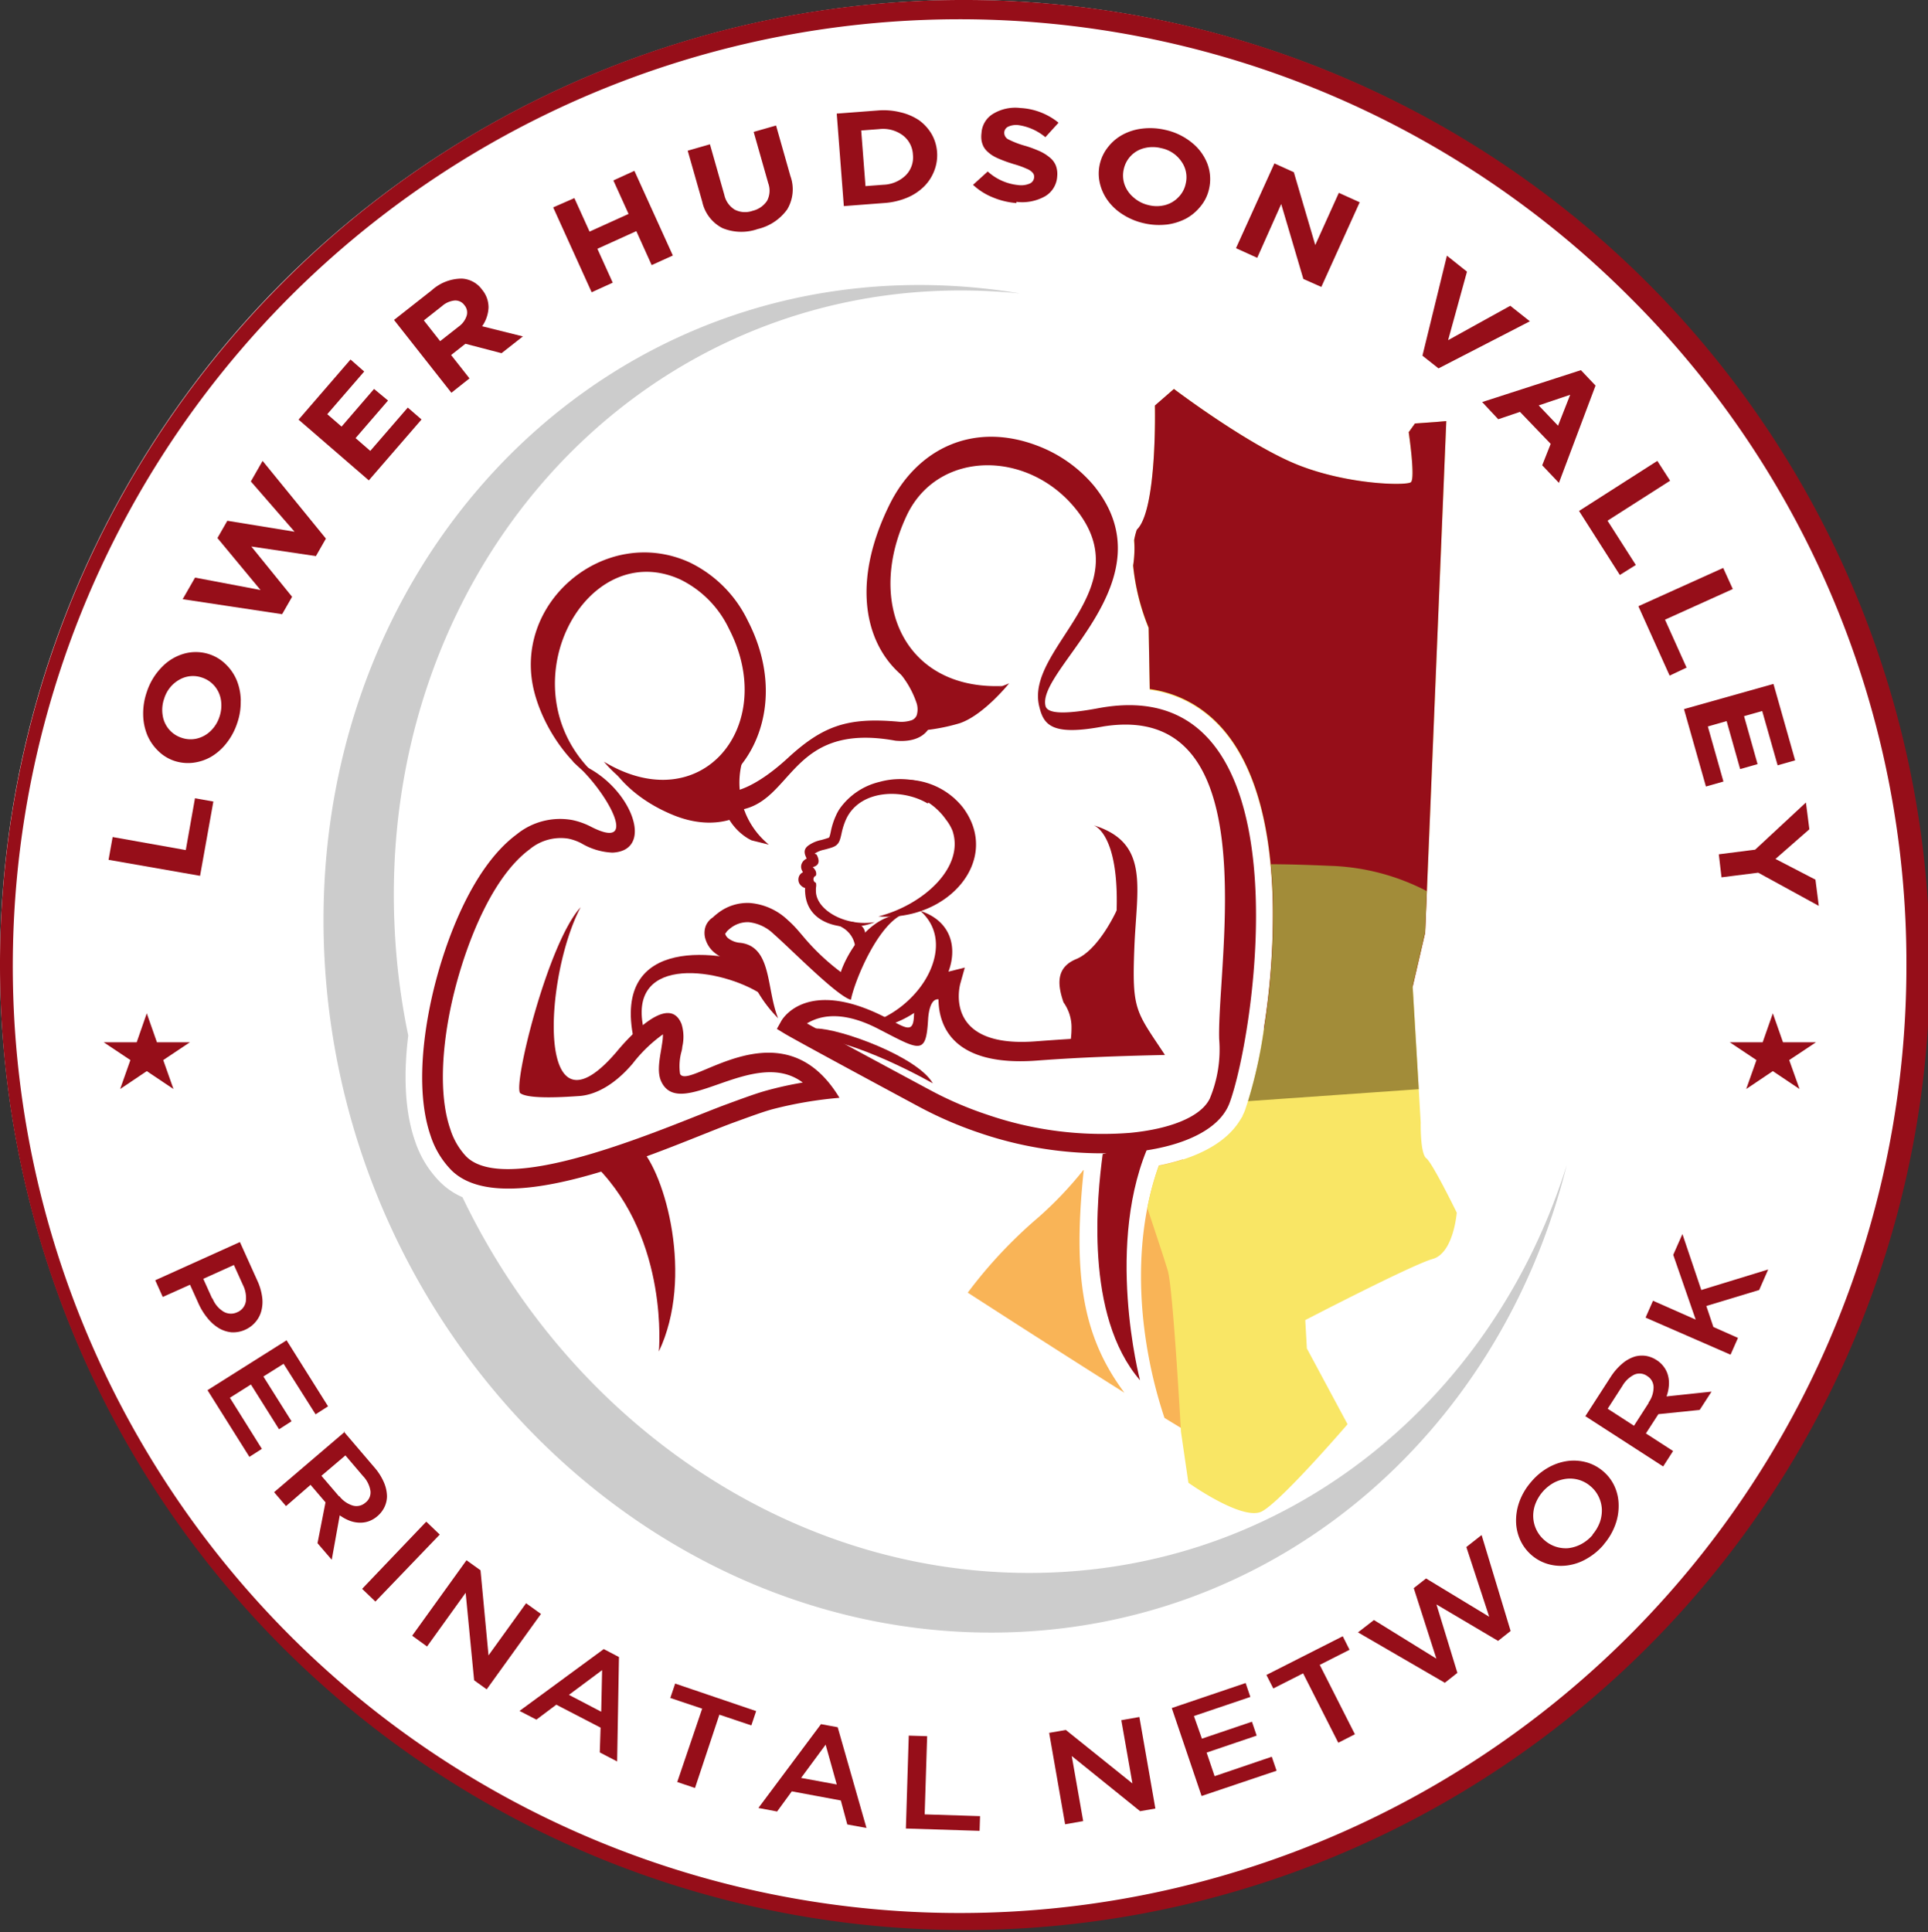
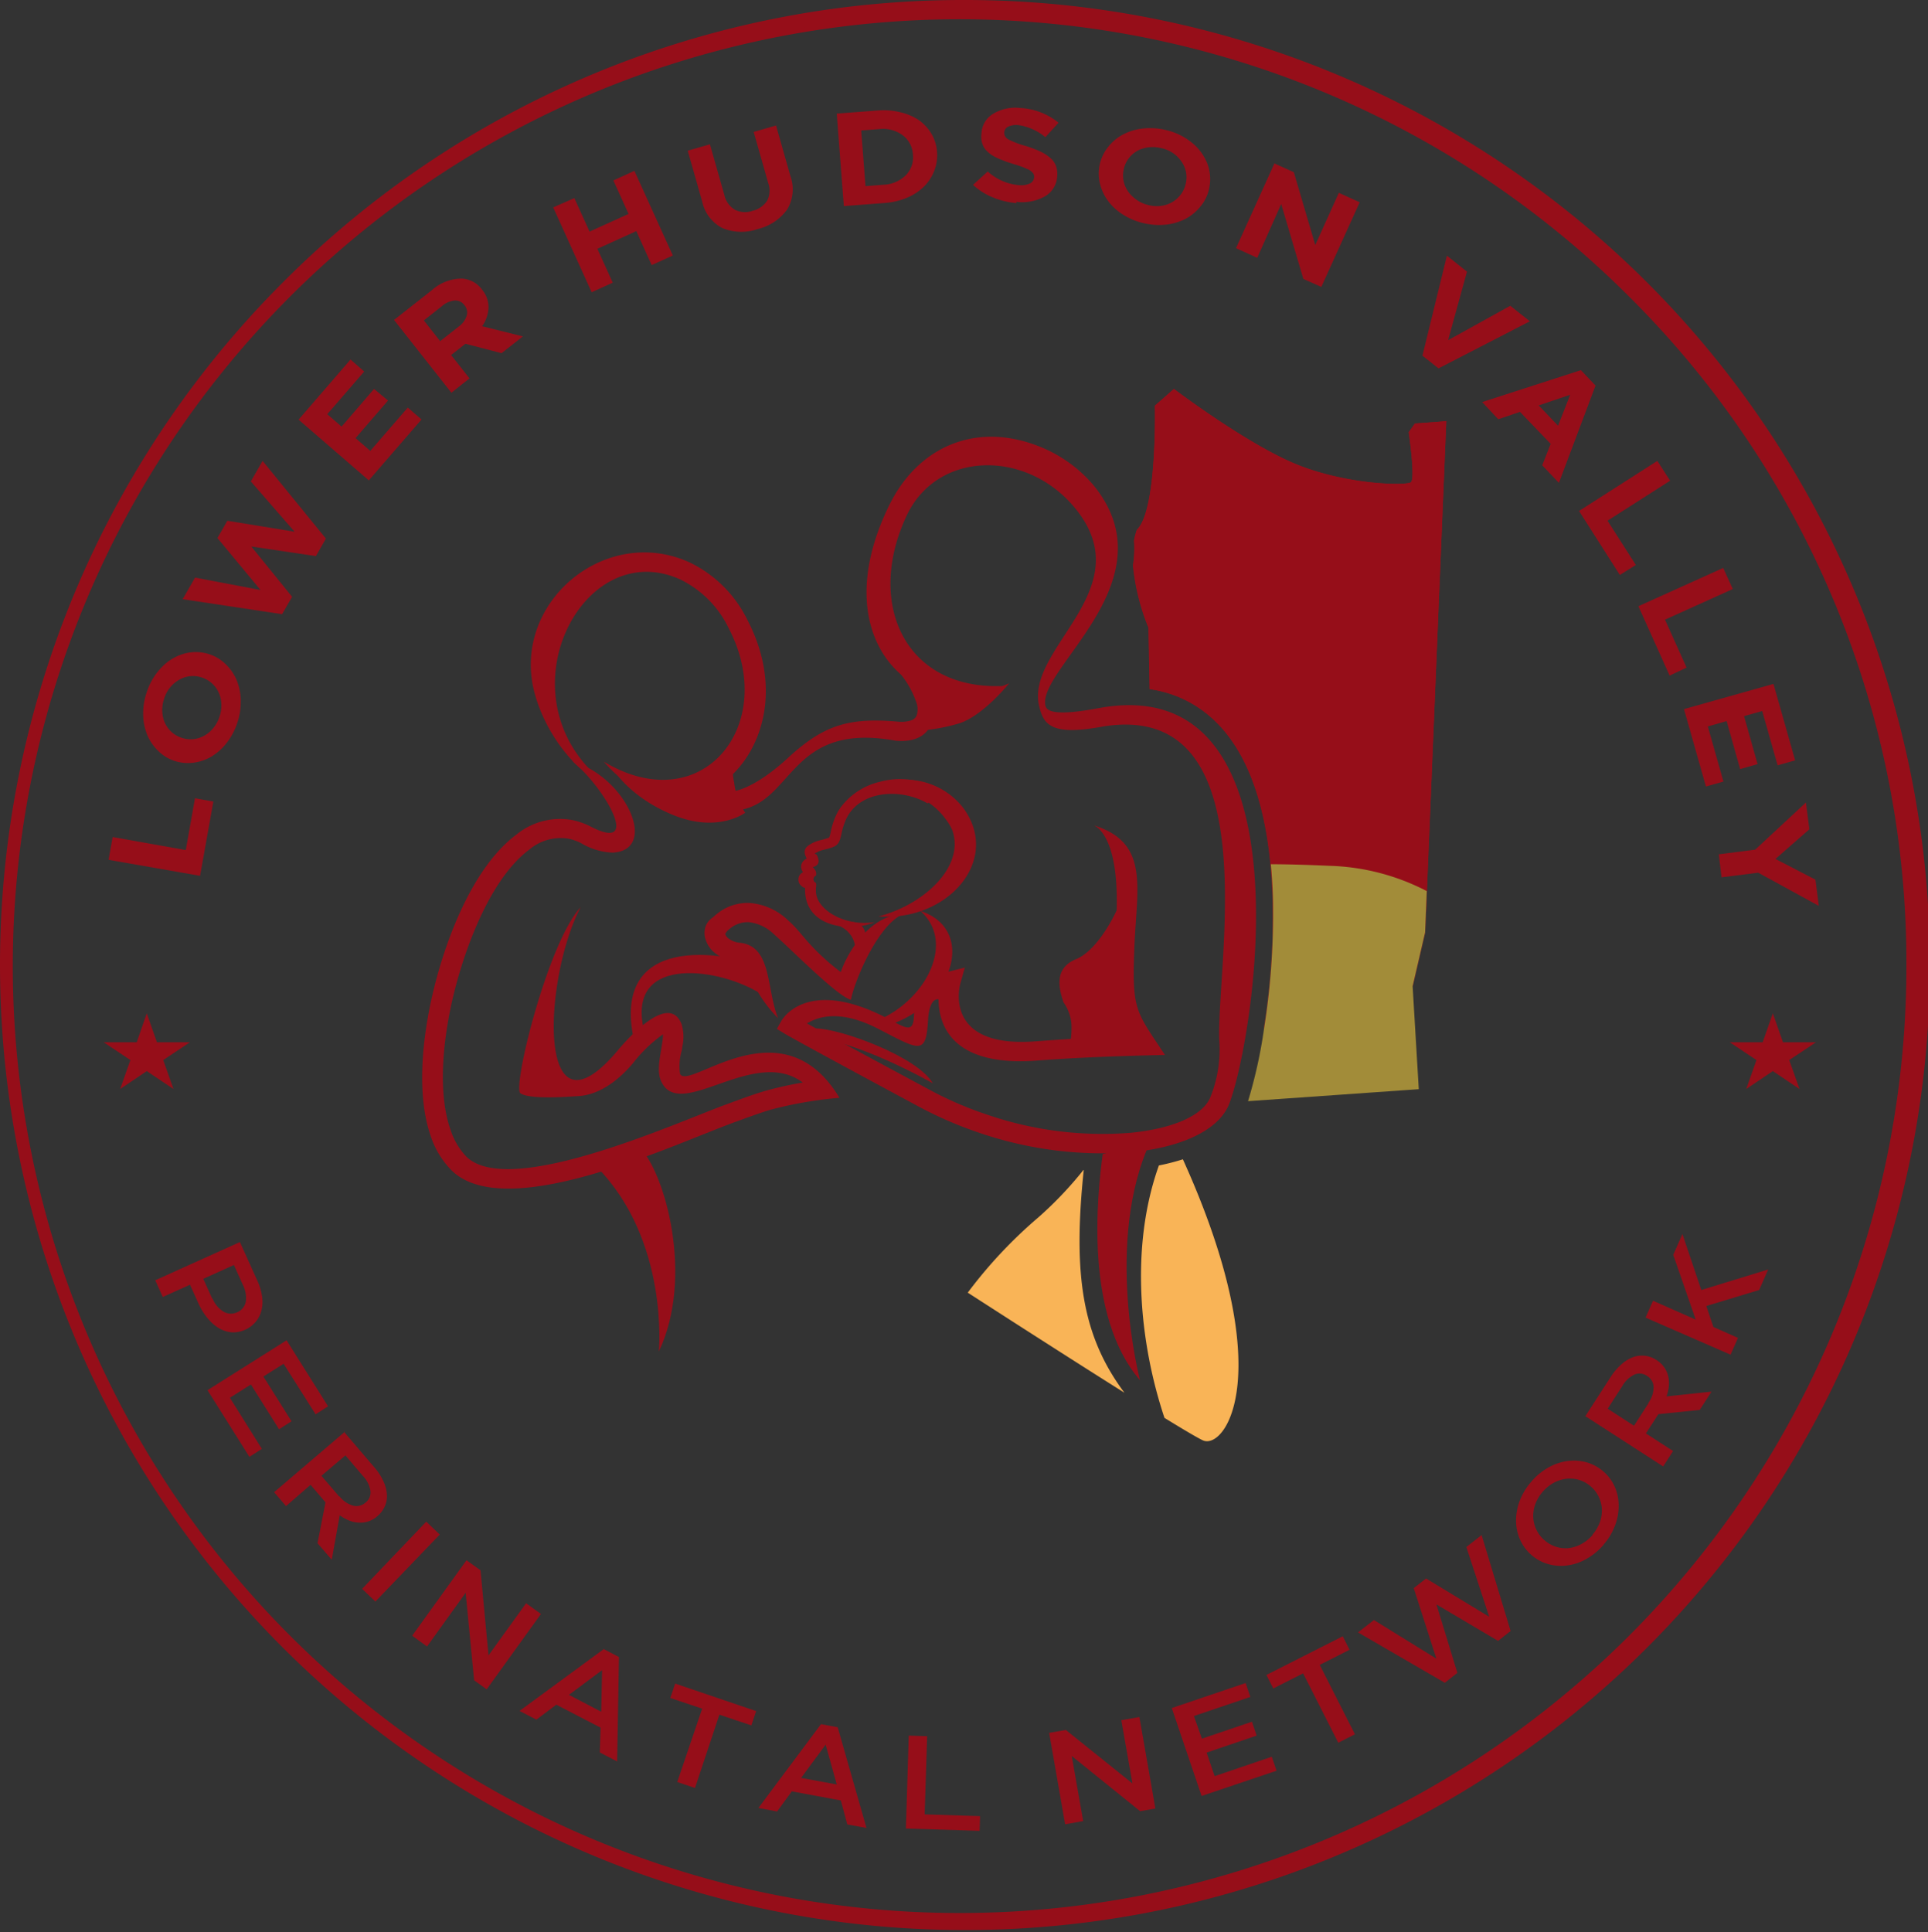
<svg xmlns="http://www.w3.org/2000/svg" viewBox="0 0 241.18 241.71">
  <rect x="0" y="0" width="241.18" height="241.71" fill="#333333" stroke="none" />
  <defs>
    <style>.cls-1{fill:#960e19;}.cls-1,.cls-3,.cls-4,.cls-5,.cls-6{fill-rule:evenodd;}.cls-2{fill:#fff;}.cls-3{fill:#ccc;}.cls-4{fill:#f9b457;}.cls-5{fill:#f9e665;}.cls-6{fill:#a28c39;}</style>
  </defs>
  <title>Logo</title>
  <g id="Layer_25" data-name="Layer 25">
    <path class="cls-1" d="M200.36,126.67c2.57-2.41,2.26-15.52,2.26-15.52L205,109s9.37,7.1,15.64,9.56,13.41,2.56,14,2.12-.27-6.26-.27-6.26l.78-1.1,2.64-.18,1.28-.11-2.55,61.78-19.17,3c0-1.27.06-2.54,0-3.79-.09-8.12-1.51-19.07-8.35-24.46a14.51,14.51,0,0,0-7.05-3l-.14-7.68a27.72,27.72,0,0,1-1.94-7.79A13.76,13.76,0,0,0,200,128,9.38,9.38,0,0,1,200.36,126.67Z" transform="translate(-58.15 -60.35)" />
-     <circle class="cls-2" cx="120.59" cy="120.59" r="120.59" />
  </g>
  <g id="Layer_1" data-name="Layer 1">
    <g id="Layer_28" data-name="Layer 28">
-       <path class="cls-3" d="M173.16,96a76.1,76.1,0,0,1,12.58,1.06,72.41,72.41,0,0,0-7.39-.38c-41.47,0-73.17,35.91-70.81,80.2a85.57,85.57,0,0,0,1.68,13c-.55,4.45-.53,9.21.83,13.15a13.13,13.13,0,0,0,3.15,5.17A9.12,9.12,0,0,0,116,210.1c13.3,27.74,40.5,47,70.89,47,31.83,0,57.9-21.15,67.24-51-8.4,33.91-36.86,58.46-72,58.46-43.57,0-80.9-37.73-83.38-84.26S129.59,96,173.16,96Z" transform="translate(-58.15 -60.35)" />
-     </g>
+       </g>
    <g id="Layer_27" data-name="Layer 27">
      <path class="cls-4" d="M193.68,206.7a46.94,46.94,0,0,1-5.61,5.9,58.09,58.09,0,0,0-8.86,9.44s11,7.11,19.6,12.52c-5.22-7-6.48-14.61-5.09-27.86Zm10.13,31c2.39,1.47,4.17,2.52,4.8,2.81,2.82,1.3,9.62-8.42-2.49-35.15a27.12,27.12,0,0,1-3,.77C199.46,216.36,200.72,228.42,203.81,237.68Z" transform="translate(-58.15 -60.35)" />
    </g>
    <g id="Layer_26" data-name="Layer 26">
-       <path class="cls-5" d="M200.36,126.67c2.57-2.41,2.26-15.52,2.26-15.52L205,109s9.37,7.1,15.64,9.56,13.41,2.56,14,2.12-.27-6.26-.27-6.26l.78-1.1,2.64-.18,1.28-.11-2.64,64-1.56,6.73,1,17s-.08,3.88.7,4.47,3.81,6.8,3.81,6.8-.39,5.06-3,5.79-15.95,7.65-15.95,7.65l.2,3.55,5.09,9.48s-8.32,9.67-10.73,10.91-9.18-3.59-9.18-3.59l-.93-6.37s-1-18-1.64-20.13c-.31-1.07-1.48-4.61-2.57-7.88a36.61,36.61,0,0,1,1.43-5.27c3.93-.78,8.19-2.44,10.18-5.72l.31-.5v-.06a7.22,7.22,0,0,0,.31-.69,54.44,54.44,0,0,0,2.34-10.1,90.76,90.76,0,0,0,1.13-15c-.09-8.12-1.51-19.07-8.35-24.46a14.51,14.51,0,0,0-7.05-3l-.14-7.68a27.72,27.72,0,0,1-1.94-7.79A13.76,13.76,0,0,0,200,128,9.38,9.38,0,0,1,200.36,126.67Z" transform="translate(-58.15 -60.35)" />
      <path class="cls-1" d="M216.25,189a90.67,90.67,0,0,0,1.13-15c-.09-8.12-1.51-19.07-8.35-24.46a14.51,14.51,0,0,0-7.05-3l-.14-7.68a27.71,27.71,0,0,1-1.94-7.78,13.8,13.8,0,0,0,.13-3.19,8.7,8.7,0,0,1,.33-1.29c2.57-2.42,2.26-15.53,2.26-15.53L205,109s9.37,7.1,15.64,9.55,13.41,2.56,14,2.12-.27-6.26-.27-6.26l.78-1.09,2.64-.19,1.28-.11-2.64,64-1.56,6.73" transform="translate(-58.15 -60.35)" />
    </g>
    <g id="Layer_24" data-name="Layer 24">
      <path class="cls-6" d="M236.63,171.81l-.21,5.17-1.56,6.73.77,12.88-21.36,1.5a60.12,60.12,0,0,0,2-9.05,90.76,90.76,0,0,0,1.13-15c0-1.76-.1-3.65-.28-5.59,2.15,0,4.58.08,7.38.2A28.09,28.09,0,0,1,236.63,171.81Z" transform="translate(-58.15 -60.35)" />
    </g>
    <g id="Layer_23" data-name="Layer 23">
      <path class="cls-1" d="M188.94,148.66c.23.9,2.06,1.13,6.69.26,26.58-4.88,19.58,40.78,16.3,49.47a5.4,5.4,0,0,1-.45.9h0c-1.66,2.75-6,4.63-11.76,5.18a47.5,47.5,0,0,1-19-2.4,49.39,49.39,0,0,1-7.6-3.28c-15.77-8.48-16.79-9.13-16.79-9.13l-1-.61.56-1s3-5.59,13.08-.41c2.36,1.21,3.38,2.06,3.5-.07s0-4.59,4.24-5.66l2.13-.53-.56,2s-2.35,8.1,9.36,7.23c5.85-.44,9.48-.59,11.72-.62-1.12-1.9-2.1-5.25-1.87-11.16,1.59-14.11-2.55-15.26-2.56-15.26,7.11,2.18,5.4,7.84,5.12,15.35-.31,7.86.18,7.87,3.83,13.39-5.45.12-10.54.29-16,.7-10.59.8-12.3-4.38-12.33-7.66-1-.11-1.25,1.65-1.3,2.49-.26,4.58-1,3.9-6.3,1.17-5-2.56-7.69-1.33-8.86-.65,1.78,1,5.9,3.23,15.35,8.31a44.86,44.86,0,0,0,7.18,3.1,44.33,44.33,0,0,0,17.91,2.28c4.89-.47,8.55-1.91,9.8-4h0l.14-.25,0,0a15.93,15.93,0,0,0,1.19-7.47c-.28-9.9,6.12-42.4-14.5-39.11-6.4,1.2-7.45-.16-8-2.48-1.86-7.33,12.88-14.65,4.45-24.86-6-7.27-17-7.19-20.94.75-5.31,11-.44,22,11.83,21.53-9.8,5.05-22.71-4.95-14.16-22.52,3.47-7.19,10.64-10.68,18.81-7.45a17.12,17.12,0,0,1,6.82,4.89C204.67,133,187.78,144.09,188.94,148.66Z" transform="translate(-58.15 -60.35)" />
    </g>
    <g id="Layer_22" data-name="Layer 22">
      <path class="cls-1" d="M170.17,153c-13.59-2.47-12.7,8.24-20.15,8.74l-.2-2.41s2.49-.12,6.9-4.18,7.52-5.07,13.68-4.54a4.11,4.11,0,0,0,1.79-.17,1.11,1.11,0,0,0,.63-.61,2.56,2.56,0,0,0,0-1.5,11.67,11.67,0,0,0-2.64-4.38C175.37,144.87,177.35,153.66,170.17,153Z" transform="translate(-58.15 -60.35)" />
    </g>
    <g id="Layer_21" data-name="Layer 21">
-       <path class="cls-1" d="M151.22,154.91A10,10,0,0,0,154.33,166l-2.14-.53s-5.81-2.37-3.45-11.13Z" transform="translate(-58.15 -60.35)" />
-     </g>
+       </g>
    <g id="Layer_20" data-name="Layer 20">
      <path class="cls-1" d="M134.77,167a8.3,8.3,0,0,1-3.9-1.17,6.28,6.28,0,0,0-1.63-.58,6.08,6.08,0,0,0-4.84,1.34c-5.17,3.83-8.4,13.22-9.7,19s-1.66,11.84-.22,16a8.83,8.83,0,0,0,2,3.43c5.36,5.27,26.27-4.24,32.56-6.54,2.23-.82,3.73-1.37,5-1.72a44.78,44.78,0,0,1,4.53-1c-6.11-4.59-15.31,4.9-17.69-.11-.52-1.09-.28-2.51,0-4.14l.1-.65a6.71,6.71,0,0,0,.1-1.13,18.07,18.07,0,0,0-3.78,3.65c-2.23,2.63-4.63,3.94-6.74,4.07-1.37.09-6.33.46-7.35-.38-.86-1.21,3.51-18.82,7.57-23.24-4.62,8.78-5.64,30,4.53,18.05,1-1.21,6.46-7.57,8.1-3.43a5.45,5.45,0,0,1,.11,2.75c-.05.26,0,.21-.12.68a6.82,6.82,0,0,0-.18,2.79c1.06,2.22,12.71-9,19.94,3a50.23,50.23,0,0,0-8.39,1.43c-1.17.32-2.63.86-4.81,1.65-7.7,2.82-28.5,12.67-35.32,6a11,11,0,0,1-2.63-4.35c-1.59-4.61-1.24-11,.15-17.25,1.44-6.45,4.88-16.18,10.62-20.43a8.6,8.6,0,0,1,6.94-1.8,9.12,9.12,0,0,1,2.34.83c6.46,3.33,1.73-4.89-2.29-8.17C136.59,157.64,140.56,166.72,134.77,167Z" transform="translate(-58.15 -60.35)" />
    </g>
    <g id="Layer_19" data-name="Layer 19">
      <path class="cls-1" d="M149.34,139a13.12,13.12,0,0,0-6.08-6.16c-12.23-5.58-22.51,14.42-10,25-1.86,0-6.55-4.69-8.2-10.66-3.13-11.31,8.75-21.32,19.36-16.48a15.59,15.59,0,0,1,7.27,7.28c8.12,15.71-7.47,30-18,17.64C145.93,163,155.6,151.09,149.34,139Z" transform="translate(-58.15 -60.35)" />
    </g>
    <g id="Layer_18" data-name="Layer 18">
      <path class="cls-1" d="M167.31,158.81a11.7,11.7,0,0,1,2.89-.82,8.78,8.78,0,0,1,4.27.41,9.13,9.13,0,0,1,4.17,3c4.81,6.52-1.92,14.24-10.61,13.58,5.55-1.41,10.82-6.11,9.27-10.72a5.77,5.77,0,0,0-.8-1.37,8.18,8.18,0,0,0-9.23-3.1C166.8,159.2,167.88,159.19,167.31,158.81Z" transform="translate(-58.15 -60.35)" />
    </g>
    <g id="Layer_17" data-name="Layer 17">
      <path class="cls-1" d="M147.33,175.1a6.18,6.18,0,0,1,.61-.52,6,6,0,0,1,4-1.28,7.76,7.76,0,0,1,4.73,2.11,13.52,13.52,0,0,1,1.35,1.37l.54.63a28.08,28.08,0,0,0,4.77,4.53c.57-1.82,3.3-7.09,7.71-7.22-3.2,1.5-6,8.39-6.45,10.69-1.77-.49-7.37-6.23-9.67-8.24a5.28,5.28,0,0,0-3.11-1.47,3.46,3.46,0,0,0-2.28.75,4.36,4.36,0,0,0-.46.41L149,177l-.11.07a.69.69,0,0,0,0,.16,1.17,1.17,0,0,0,.33.46,2.77,2.77,0,0,0,1.53.59c4,.47,3.24,5.76,4.74,9.44a16.71,16.71,0,0,1-3.57-5.37c-.44-1-.71-1.59-1.49-1.68a5.29,5.29,0,0,1-3-1.24,3.5,3.5,0,0,1-1-1.52,2.53,2.53,0,0,1,0-1.72,2.31,2.31,0,0,1,.88-1.08Zm25.95-.81a5.92,5.92,0,0,1,.56.56c2.39,2.72,1.38,6.45-.65,9.08a12.64,12.64,0,0,1-1.43,1.57,12.94,12.94,0,0,1-3.92,2.52c1.33.63,1.47.27,1.76.46C177.5,185.74,180.25,176.57,173.28,174.29Z" transform="translate(-58.15 -60.35)" />
    </g>
    <g id="Layer_16" data-name="Layer 16">
      <path class="cls-1" d="M137.43,190.36l1.4-.66c-2.73-9.87,8.76-8.42,14.11-5.27.73.42.69-2.21.69-2.21l.09-.89C148.62,179.3,134.61,177.09,137.43,190.36Z" transform="translate(-58.15 -60.35)" />
    </g>
    <g id="Layer_15" data-name="Layer 15">
      <path class="cls-1" d="M138.2,203.91c3.15,3.19,6.79,16.18,2.37,25.49,0,0,1.31-13.88-7.77-23.09Z" transform="translate(-58.15 -60.35)" />
    </g>
    <g id="Layer_14" data-name="Layer 14">
      <path class="cls-1" d="M202.12,203c-5.93,12.63-1.36,30-1.36,30-7-8.12-5.35-23.14-4.67-28.29Z" transform="translate(-58.15 -60.35)" />
    </g>
    <g id="Layer_13" data-name="Layer 13">
      <path class="cls-1" d="M174.21,160.86c-3.23-1.93-8.49-1.73-10.21,1.94a8.51,8.51,0,0,0-.58,1.81c-.2.89-.32,1.44-1.16,1.73-.37.13-.69.21-1,.29a3.39,3.39,0,0,0-1.17.47c-.1.08.17.05.22.17a2,2,0,0,1,.19.45c.14.52,0,.92-.68,1.09h0a2,2,0,0,1,.34.44.87.87,0,0,1,.06.63.48.48,0,0,0,0,.9,1.51,1.51,0,0,1,0,.61,4.86,4.86,0,0,0,0,.54h0c.13,2.32,3.76,4.35,7.36,3.76-2.77,1.22-8.43.84-8.71-3.69h0a2.72,2.72,0,0,1,0-.57,1.26,1.26,0,0,1-.67-.48h0a1,1,0,0,1-.17-.45,1.13,1.13,0,0,1,.05-.48,1,1,0,0,1,.52-.57,1.42,1.42,0,0,1-.2-.41,1.06,1.06,0,0,1,0-.56h0a1.21,1.21,0,0,1,.3-.49,1.64,1.64,0,0,1,.36-.25c-.25-.51-.49-1.08.17-1.6a4.16,4.16,0,0,1,1.66-.72c.27-.07.57-.16.89-.27.13,0,.2-.33.3-.79a9.05,9.05,0,0,1,.67-2.06,5.46,5.46,0,0,1,.48-.85h0a8.54,8.54,0,0,1,4.95-3.3,9.67,9.67,0,0,1,6.05.3h0a7,7,0,0,1,.95.47Z" transform="translate(-58.15 -60.35)" />
    </g>
    <g id="Layer_12" data-name="Layer 12">
      <path class="cls-1" d="M164.55,175.63c3.19.42,1.29,3.53,1.29,3.53l-.69.08s.25-2.93-3.52-3.51Z" transform="translate(-58.15 -60.35)" />
    </g>
    <g id="Layer_11" data-name="Layer 11">
      <path class="cls-1" d="M160.21,189c3.08,0,12.76,3.55,14.63,6.86,0,0-10-5.75-16-5.81Z" transform="translate(-58.15 -60.35)" />
    </g>
    <g id="Layer_10" data-name="Layer 10">
      <path class="cls-1" d="M141.63,158.75a12.43,12.43,0,0,1-6.87-2.32s2,3.58,7.61,5.87,9-.29,9-.29a8.61,8.61,0,0,1-1.38-3.79,6.88,6.88,0,0,1,0-3.11S146.11,159.53,141.63,158.75Z" transform="translate(-58.15 -60.35)" />
    </g>
    <g id="Layer_9" data-name="Layer 9">
      <path class="cls-1" d="M177.34,145.73c-5-.6-6.45-2.59-6.45-2.59s3.62,5.22,3,6.79a3.07,3.07,0,0,1-2.08,1.89,24.11,24.11,0,0,0,6.38-1c3-1,6.2-5,6.2-5S180,147.93,177.34,145.73Z" transform="translate(-58.15 -60.35)" />
    </g>
    <g id="Layer_8" data-name="Layer 8">
      <path class="cls-1" d="M198.84,171.71c-.85,2.79-3.38,7.51-6.05,8.6s-2.3,3.37-1.6,5.42a5.36,5.36,0,0,1,1,3v.08A11.31,11.31,0,0,1,192,191h10.14S196.64,185.39,198.84,171.71Z" transform="translate(-58.15 -60.35)" />
    </g>
    <g id="Layer_7" data-name="Layer 7">
      <path class="cls-1" d="M83.17,169.9l-11.44-2,.51-2.85,9.15,1.63,1.15-6.48,2.3.41-1.67,9.33ZM88.26,148a7.9,7.9,0,0,1-.44,2.81,8.11,8.11,0,0,1-1.34,2.5,6.92,6.92,0,0,1-1.92,1.7,6,6,0,0,1-2.27.75,5.44,5.44,0,0,1-2.37-.25h0a5.24,5.24,0,0,1-2-1.25,6,6,0,0,1-1.36-2,7,7,0,0,1-.5-2.53,8.14,8.14,0,0,1,.45-2.81,7.9,7.9,0,0,1,1.91-3.15,6.18,6.18,0,0,1,2.85-1.68,5.42,5.42,0,0,1,3.14.12h0a5.24,5.24,0,0,1,2,1.25,5.93,5.93,0,0,1,1.36,2,7,7,0,0,1,.5,2.53Zm-3.79,3.81a4.29,4.29,0,0,0,1.13-1.79,4.36,4.36,0,0,0,.19-2.1,3.57,3.57,0,0,0-.8-1.76,3.49,3.49,0,0,0-1.56-1.05h0a3.42,3.42,0,0,0-2.81.24,4.07,4.07,0,0,0-1.93,2.38,4.24,4.24,0,0,0-.19,2.1,3.47,3.47,0,0,0,2.35,2.8h0a3.42,3.42,0,0,0,1.9.11,3.69,3.69,0,0,0,1.72-.93Zm9-14.63L81,135.3l1.55-2.7,8.19,1.55-5.39-6.5,1.24-2.16L95,126.86l-5.47-6.29L91,118l7.92,9.72-1.25,2.19-8.08-1.2L94.69,135l-1.25,2.18Zm10.84-16.77,6.57-7.59-1.72-1.49-4.69,5.42-1.84-1.6,4.06-4.7L104.94,109l-4.06,4.71-1.79-1.55,4.62-5.34L102,105.32l-6.5,7.52,8.79,7.6Zm10.33-10.9-7.2-9.14,4.73-3.72a5.62,5.62,0,0,1,3.75-1.45,3.32,3.32,0,0,1,2.53,1.38l0,0a3.43,3.43,0,0,1,.81,2.25,4.41,4.41,0,0,1-.8,2.33l5.1,1.27-2.67,2.1-4.52-1.18-1.79,1.41,2.3,2.92-2.27,1.8Zm-1.43-6.49,2.32-1.82a2.65,2.65,0,0,0,1-1.37,1.4,1.4,0,0,0-.28-1.3l0,0a1.39,1.39,0,0,0-1.23-.59,2.81,2.81,0,0,0-1.58.7l-2.27,1.79,2.06,2.62Zm18.94-6.14-4.8-10.59L130,85.13l1.9,4.19,4.88-2.21-1.9-4.19,2.63-1.2,4.81,10.59-2.65,1.2-1.92-4.25-4.87,2.21,1.92,4.24-2.64,1.2ZM152.93,89a6.2,6.2,0,0,1-4.41-.12A4.85,4.85,0,0,1,146,85.59l-1.82-6.39,2.78-.8,1.8,6.33a2.87,2.87,0,0,0,1.31,1.85,2.82,2.82,0,0,0,2.22.14,3,3,0,0,0,1.82-1.26,2.73,2.73,0,0,0,.14-2.2l-1.82-6.41,2.8-.8,1.79,6.31a4.89,4.89,0,0,1-.4,4.19A6.31,6.31,0,0,1,152.93,89Zm10.78-2.85-.89-11.59,5.13-.39a8.67,8.67,0,0,1,2.86.23,7,7,0,0,1,2.32,1,5.7,5.7,0,0,1,1.56,1.72,5.28,5.28,0,0,1,.68,2.24v0a5.35,5.35,0,0,1-.34,2.32,5.54,5.54,0,0,1-1.29,2,6.64,6.64,0,0,1-2.12,1.4,9,9,0,0,1-2.8.66l-5.12.39Zm2.71-2.52,2.24-.17a4.22,4.22,0,0,0,2.79-1.18,3.18,3.18,0,0,0,.9-2.59v0a3.21,3.21,0,0,0-1.29-2.43,4.14,4.14,0,0,0-2.94-.76l-2.24.17.54,7Zm18.88,2.12a9.51,9.51,0,0,1-2.93-.7,8,8,0,0,1-2.5-1.58l1.84-1.67a6.63,6.63,0,0,0,3.82,1.7,2.72,2.72,0,0,0,1.41-.18.91.91,0,0,0,.57-.76v0a.76.76,0,0,0-.16-.58,1.87,1.87,0,0,0-.74-.51,11,11,0,0,0-1.64-.59c-.4-.13-.76-.24-1.05-.35s-.61-.23-.92-.37a5.14,5.14,0,0,1-.79-.42,4.59,4.59,0,0,1-.6-.49,2.28,2.28,0,0,1-.45-.61,2.79,2.79,0,0,1-.23-.74,3.3,3.3,0,0,1,0-.9v0a3,3,0,0,1,1.48-2.43,5.35,5.35,0,0,1,3.39-.71,8.27,8.27,0,0,1,4.77,1.84l-1.65,1.81A6.79,6.79,0,0,0,185.55,76a2.38,2.38,0,0,0-1.27.19.85.85,0,0,0-.5.69v0a.92.92,0,0,0,.48.89,11.36,11.36,0,0,0,2.24.85,15.65,15.65,0,0,1,1.75.66,5.38,5.38,0,0,1,1.23.78,2.47,2.47,0,0,1,.75,1,3,3,0,0,1,.17,1.32v0a3.08,3.08,0,0,1-1.53,2.53,5.86,5.86,0,0,1-3.57.69Zm18.77,2.69a8.3,8.3,0,0,1-2.84-.17,8.16,8.16,0,0,1-2.62-1.09,6.72,6.72,0,0,1-1.88-1.74,6,6,0,0,1-1-2.19,5.31,5.31,0,0,1,0-2.38v0a5.33,5.33,0,0,1,1.05-2.15,5.83,5.83,0,0,1,1.84-1.54,6.81,6.81,0,0,1,2.47-.75,8.32,8.32,0,0,1,2.84.17,7.91,7.91,0,0,1,3.32,1.6,6.29,6.29,0,0,1,1.95,2.67,5.48,5.48,0,0,1,.19,3.13v0a5.15,5.15,0,0,1-1.05,2.15,6,6,0,0,1-1.84,1.55,7.22,7.22,0,0,1-2.47.75ZM199.9,85a4.27,4.27,0,0,0,1.9,1,4.18,4.18,0,0,0,2.11,0,3.57,3.57,0,0,0,1.67-1,3.37,3.37,0,0,0,.89-1.66v0a3.39,3.39,0,0,0-.52-2.77,4,4,0,0,0-2.55-1.69,4.29,4.29,0,0,0-2.11,0,3.46,3.46,0,0,0-2.56,2.62v0a3.47,3.47,0,0,0,.08,1.89A3.73,3.73,0,0,0,199.9,85Zm12.87,6.38,4.8-10.59,2.43,1.1L222.68,91l2.95-6.53,2.61,1.18-4.8,10.59-2.25-1-2.77-9.37-3,6.73-2.6-1.18Zm23.32,13.45,3.06-12.5,2.51,2-2.36,8.57,7.78-4.3,2.45,1.94-11.43,5.89-2-1.58Zm7.44,5.82,12.38-4,1.83,1.93-4.58,12.17-2.09-2.2,1.06-2.68-3.84-4-2.72.92-2-2.14Zm7.1.41,2.42,2.54,1.52-3.87-3.94,1.33Zm5.05,13.21,5.1,8,2-1.25-3.54-5.54,7.83-5L265.47,118l-9.79,6.26Zm7.44,11.9,10.59-4.78,1.2,2.64-8.48,3.83,2.7,6-2.12,1-3.89-8.64Zm5.72,12.87L280,145.9l2.71,9.56-2.19.62-1.93-6.79-2.27.64,1.69,6-2.18.62-1.69-6-2.35.67,1.95,6.89-2.19.62-2.74-9.66Zm4.32,18.17,4.55-.58,6.35-5.9.43,3.35-4.24,3.71,5,2.59.42,3.28-7.58-4.15-4.59.58Z" transform="translate(-58.15 -60.35)" />
    </g>
    <g id="Layer_6" data-name="Layer 6">
      <path class="cls-1" d="M84.73,222.75a3.39,3.39,0,0,0,1.39,1.67,1.82,1.82,0,0,0,1.68.08l0,0a1.77,1.77,0,0,0,1.1-1.35,3.62,3.62,0,0,0-.38-2.11l-1.11-2.46-3.83,1.73,1.11,2.46Zm3.45-7,2.14,4.74a7.18,7.18,0,0,1,.61,2,4.45,4.45,0,0,1-.07,1.76,3.46,3.46,0,0,1-.71,1.42,3.62,3.62,0,0,1-1.31,1l0,0a3.64,3.64,0,0,1-1.74.33,3.84,3.84,0,0,1-1.59-.53,5.41,5.41,0,0,1-1.38-1.22A8,8,0,0,1,83,223.44l-1.08-2.39-3.41,1.53-.94-2.09,10.59-4.78ZM94,228l5.19,8.26-1.56,1-4-6.32-2.53,1.59,3.52,5.6-1.56,1-3.52-5.6-2.63,1.66,4,6.39-1.56,1-5.24-8.34L94,228Zm6.61,19.51a3.39,3.39,0,0,0,1.69,1.17,1.68,1.68,0,0,0,1.56-.37l0,0a1.6,1.6,0,0,0,.63-1.48,3.49,3.49,0,0,0-.94-1.86l-2.19-2.57-3,2.55,2.21,2.58Zm.68-8.07L92.44,247l1.49,1.74L97,246.08l1.87,2.19,0,0-1,5.11,1.78,2.07,1-5.56a5.4,5.4,0,0,0,1.19.66,3.7,3.7,0,0,0,1.21.26,3.23,3.23,0,0,0,1.19-.16,3.37,3.37,0,0,0,1.13-.66l0,0a3.43,3.43,0,0,0,.87-1.12,3.22,3.22,0,0,0,.32-1.34,4.58,4.58,0,0,0-.39-1.77,7.21,7.21,0,0,0-1.2-1.88l-3.81-4.46Zm10.21,11.27,1.66,1.59-8.05,8.38-1.66-1.59,8-8.38Zm5,4.81-6.79,9.43,1.86,1.35,4.83-6.72,1.06,10.95,1.57,1.13,6.79-9.43-1.86-1.34-4.7,6.52-1-10.64-1.74-1.25Zm16.86,18.92.11-5.18-4.15,3.09,4,2.09Zm.31-7.82,1.91,1-.23,13.06-2.17-1.13.1-3.1-5.54-2.87-2.49,1.87-2.11-1.09,10.53-7.73ZM146,274.08l-4-1.34.61-1.8,10.13,3.44-.6,1.79-4-1.34L145.09,284l-2.22-.75,3.13-9.21Zm16.83,9.5-1.4-5-3.07,4.16,4.47.82Zm-2-7.57,2.11.39L166.54,289l-2.4-.44-.81-3-6.13-1.14-1.84,2.52-2.34-.44L160.86,276Zm11,1.44,2.3.07-.31,9.78,6.93.22-.06,1.84-9.22-.29.36-11.62Zm17.53-.34,2.12-.37,8.33,6.69-1.39-7.91,2.26-.4,2,11.45-1.91.33L192.22,280l1.43,8.14-2.26.4-2-11.45ZM204.73,274l9.24-3.13.59,1.74L207.5,275l1,2.83,6.26-2.12.59,1.74-6.26,2.12,1,2.95,7.15-2.43.6,1.75L208.46,285l-3.73-11Zm16.43-4.34,4.4,8.68,2.08-1.06-4.4-8.68,3.73-1.89-.85-1.69-9.55,4.84.86,1.69,3.73-1.89Zm6.86-5.12,2-1.55,7.81,4.83L235,259l1.54-1.21,7.9,4.79-2.86-8.72,1.91-1.5,3.63,12-1.57,1.24-7.71-4.56,2.62,8.56-1.57,1.24L228,264.52Zm29.35-12.24a5.17,5.17,0,0,0,.92-1.57,4.51,4.51,0,0,0,.24-1.64,4.08,4.08,0,0,0-.4-1.53,3.91,3.91,0,0,0-1-1.29l0,0a3.92,3.92,0,0,0-3-.95,4.5,4.5,0,0,0-1.59.49,5.12,5.12,0,0,0-2.35,2.73,4.22,4.22,0,0,0-.24,1.63,4,4,0,0,0,.4,1.54,4,4,0,0,0,1,1.29l0,0a4,4,0,0,0,3,1,4.59,4.59,0,0,0,1.59-.5,5,5,0,0,0,1.43-1.15Zm1.4,1.25a7.92,7.92,0,0,1-2.18,1.8,6.47,6.47,0,0,1-2.38.81,5.91,5.91,0,0,1-2.37-.16,5.45,5.45,0,0,1-2.09-1.12l0,0a5.51,5.51,0,0,1-1.43-1.9,5.91,5.91,0,0,1-.52-2.32,7,7,0,0,1,.43-2.51,7.87,7.87,0,0,1,1.45-2.43,7.76,7.76,0,0,1,2.17-1.81,6.78,6.78,0,0,1,2.39-.81,6,6,0,0,1,2.36.16,5.51,5.51,0,0,1,2.09,1.12l0,0a5.39,5.39,0,0,1,1.43,1.89,5.74,5.74,0,0,1,.51,2.33,6.81,6.81,0,0,1-.43,2.51,7.87,7.87,0,0,1-1.44,2.43Zm5.59-17.74a3.29,3.29,0,0,0,.64-1.95,1.65,1.65,0,0,0-.8-1.39l0,0a1.63,1.63,0,0,0-1.6-.18,3.54,3.54,0,0,0-1.51,1.43l-1.83,2.84,3.29,2.13,1.84-2.86Zm-7.93,1.66,9.77,6.31,1.24-1.93-3.4-2.2,1.56-2.41,0,0,5.17-.53,1.48-2.29-5.63.6a5,5,0,0,0,.29-1.32,3.64,3.64,0,0,0-.09-1.24,3.08,3.08,0,0,0-.5-1.09,3.29,3.29,0,0,0-.95-.9l0,0a3.5,3.5,0,0,0-1.32-.52,3.39,3.39,0,0,0-1.38.08,4.48,4.48,0,0,0-1.58.88,7.42,7.42,0,0,0-1.46,1.68l-3.19,4.94ZM264,225.16l.93-2.11,5.34,2.36-2.81-8.1,1.15-2.6,2.36,7,8.37-2.57-1.13,2.57-6.61,2,.88,2.62,3.08,1.37-.93,2.1Z" transform="translate(-58.15 -60.35)" />
    </g>
    <g id="Layer_5" data-name="Layer 5">
      <path class="cls-1" d="M178.7,60.35a120.71,120.71,0,1,1-85.24,35.4,120,120,0,0,1,85.24-35.4ZM262.09,97.6a118.44,118.44,0,1,0,34.54,83.6A117.4,117.4,0,0,0,262.09,97.6Z" transform="translate(-58.15 -60.35)" />
    </g>
    <g id="Layer_4" data-name="Layer 4">
      <path class="cls-1" d="M178.7,60.87A120.18,120.18,0,1,1,93.83,96.12,119.49,119.49,0,0,1,178.7,60.87Zm83.76,36.35a119,119,0,1,0,34.7,84A117.92,117.92,0,0,0,262.46,97.22Z" transform="translate(-58.15 -60.35)" />
    </g>
    <g id="Layer_3" data-name="Layer 3">
      <polygon class="cls-1" points="18.36 126.75 19.63 130.37 23.76 130.37 20.42 132.6 21.7 136.22 18.36 133.98 15.03 136.22 16.31 132.6 12.97 130.37 17.1 130.37 18.36 126.75" />
    </g>
    <g id="Layer_2" data-name="Layer 2">
      <polygon class="cls-1" points="221.77 126.75 220.5 130.37 216.38 130.37 219.72 132.6 218.44 136.22 221.77 133.98 225.11 136.22 223.82 132.6 227.17 130.37 223.04 130.37 221.77 126.75" />
    </g>
  </g>
</svg>